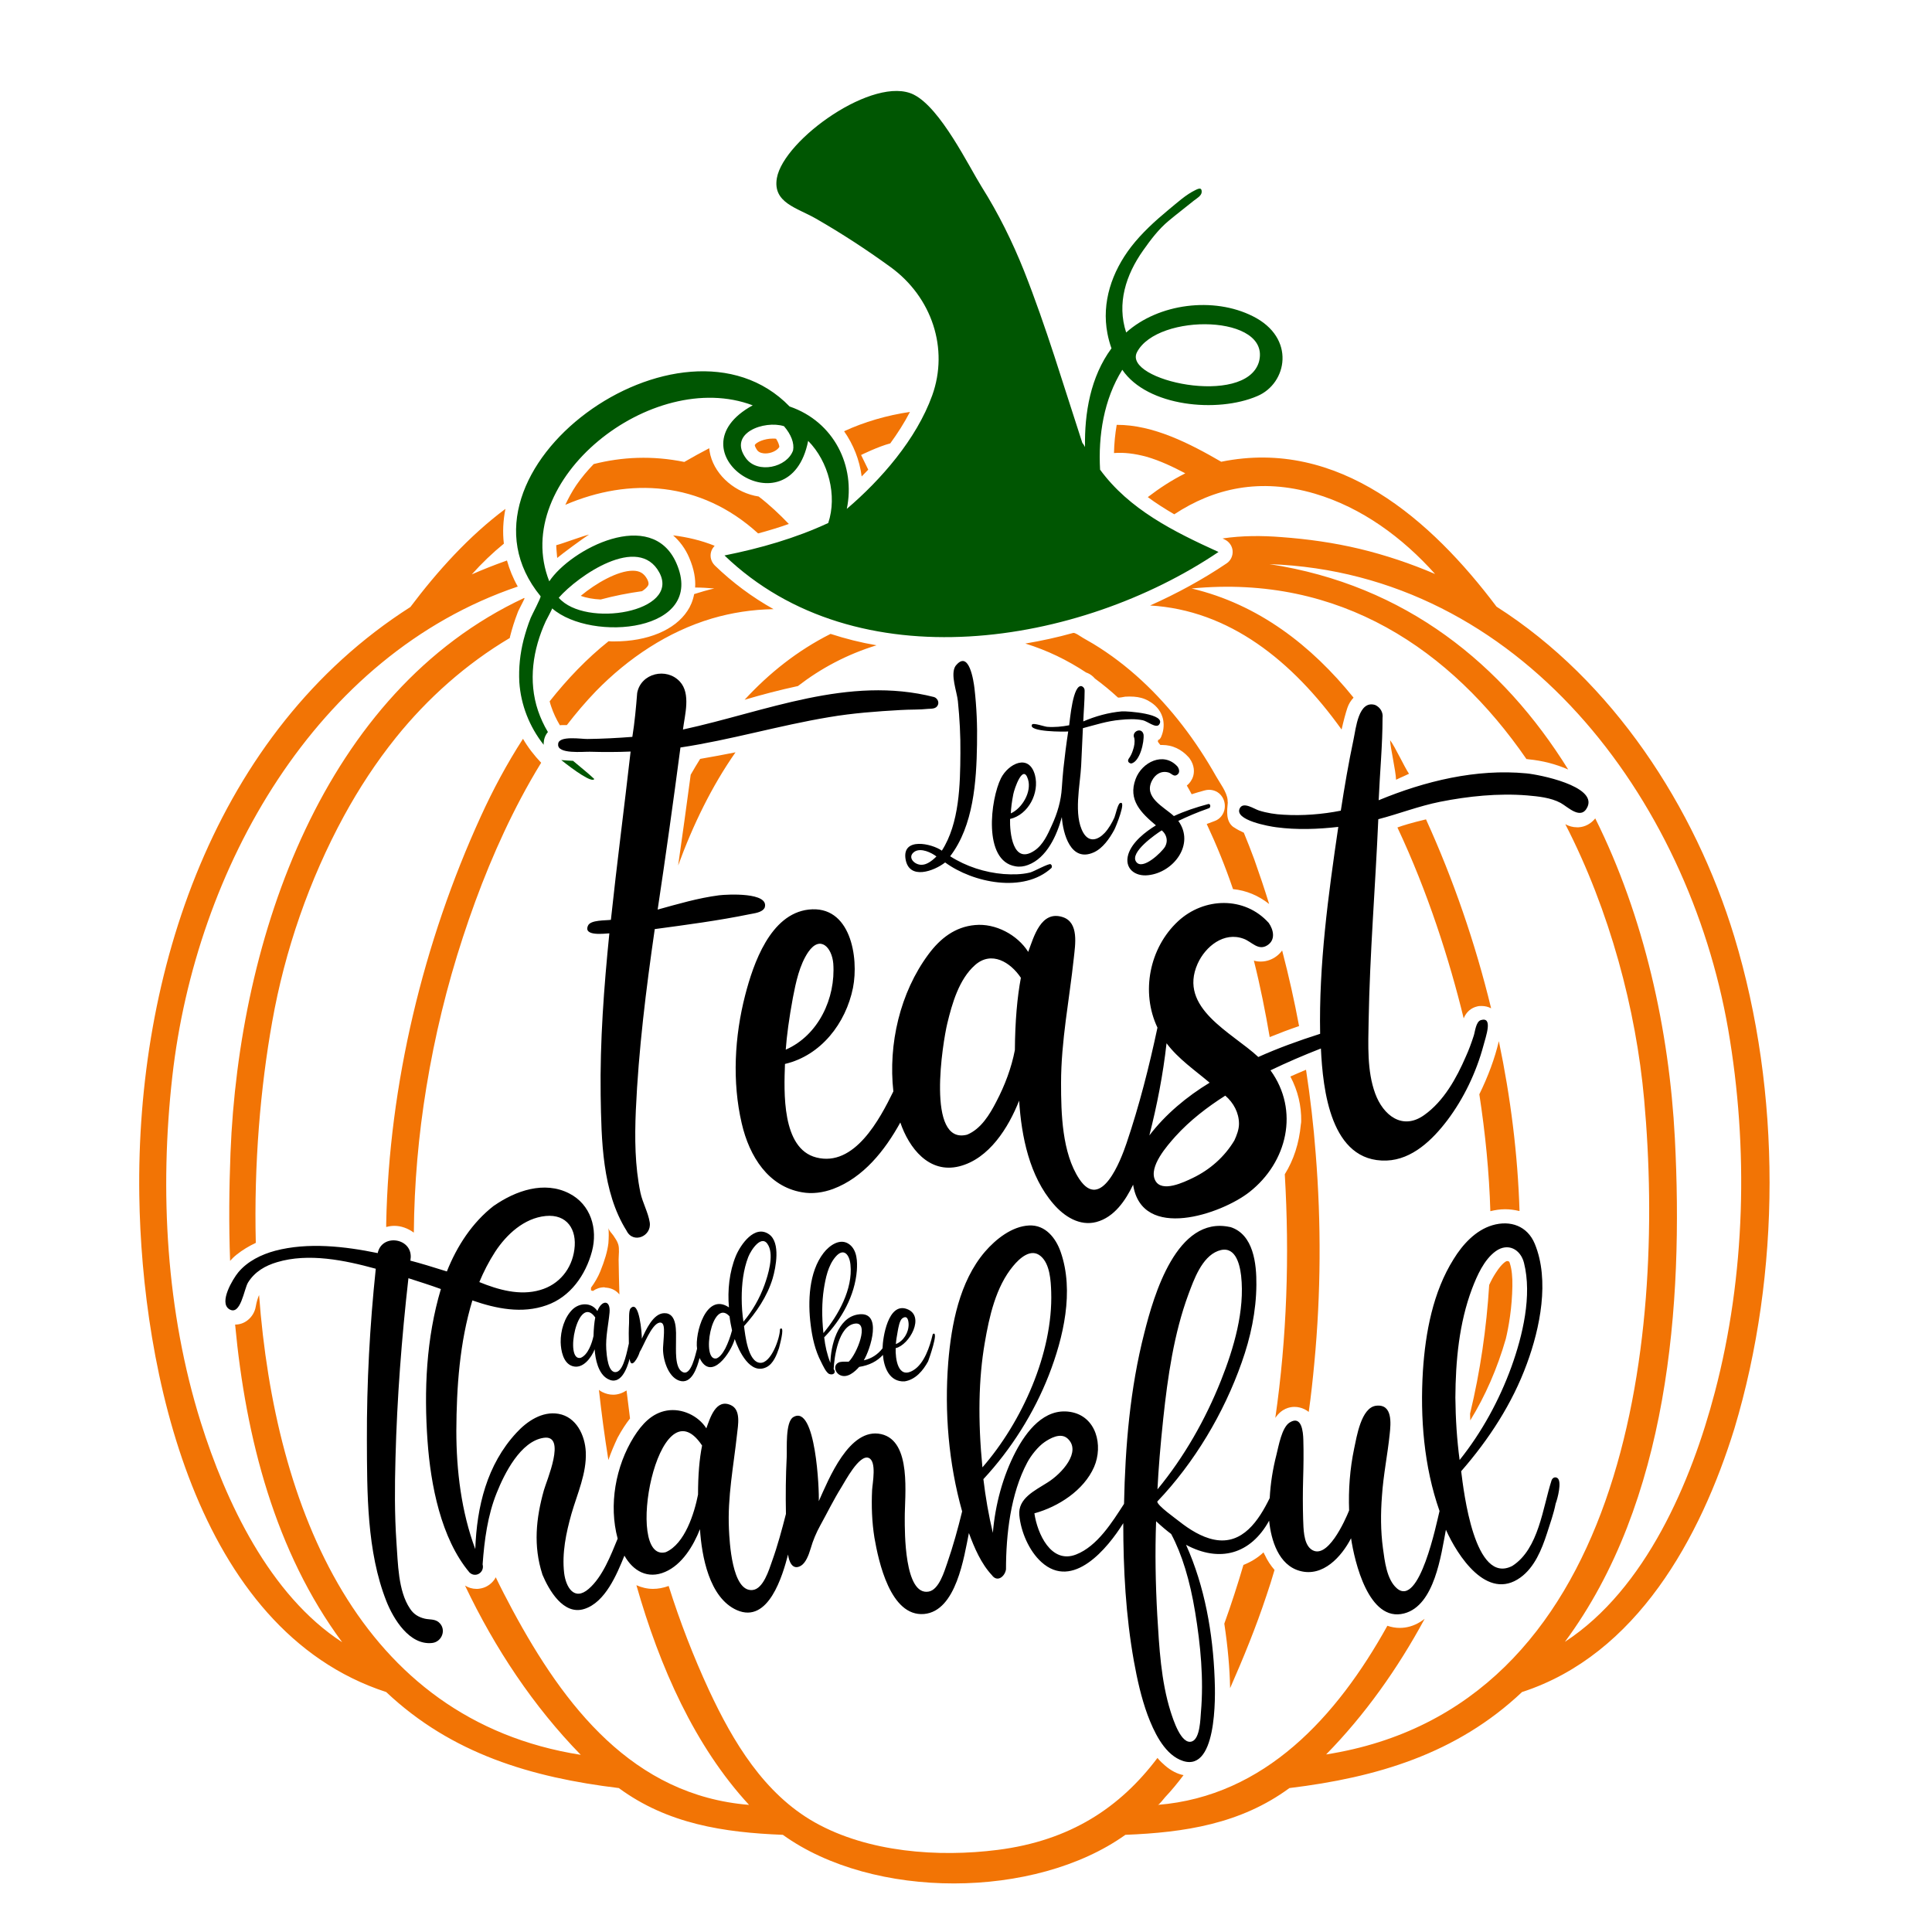
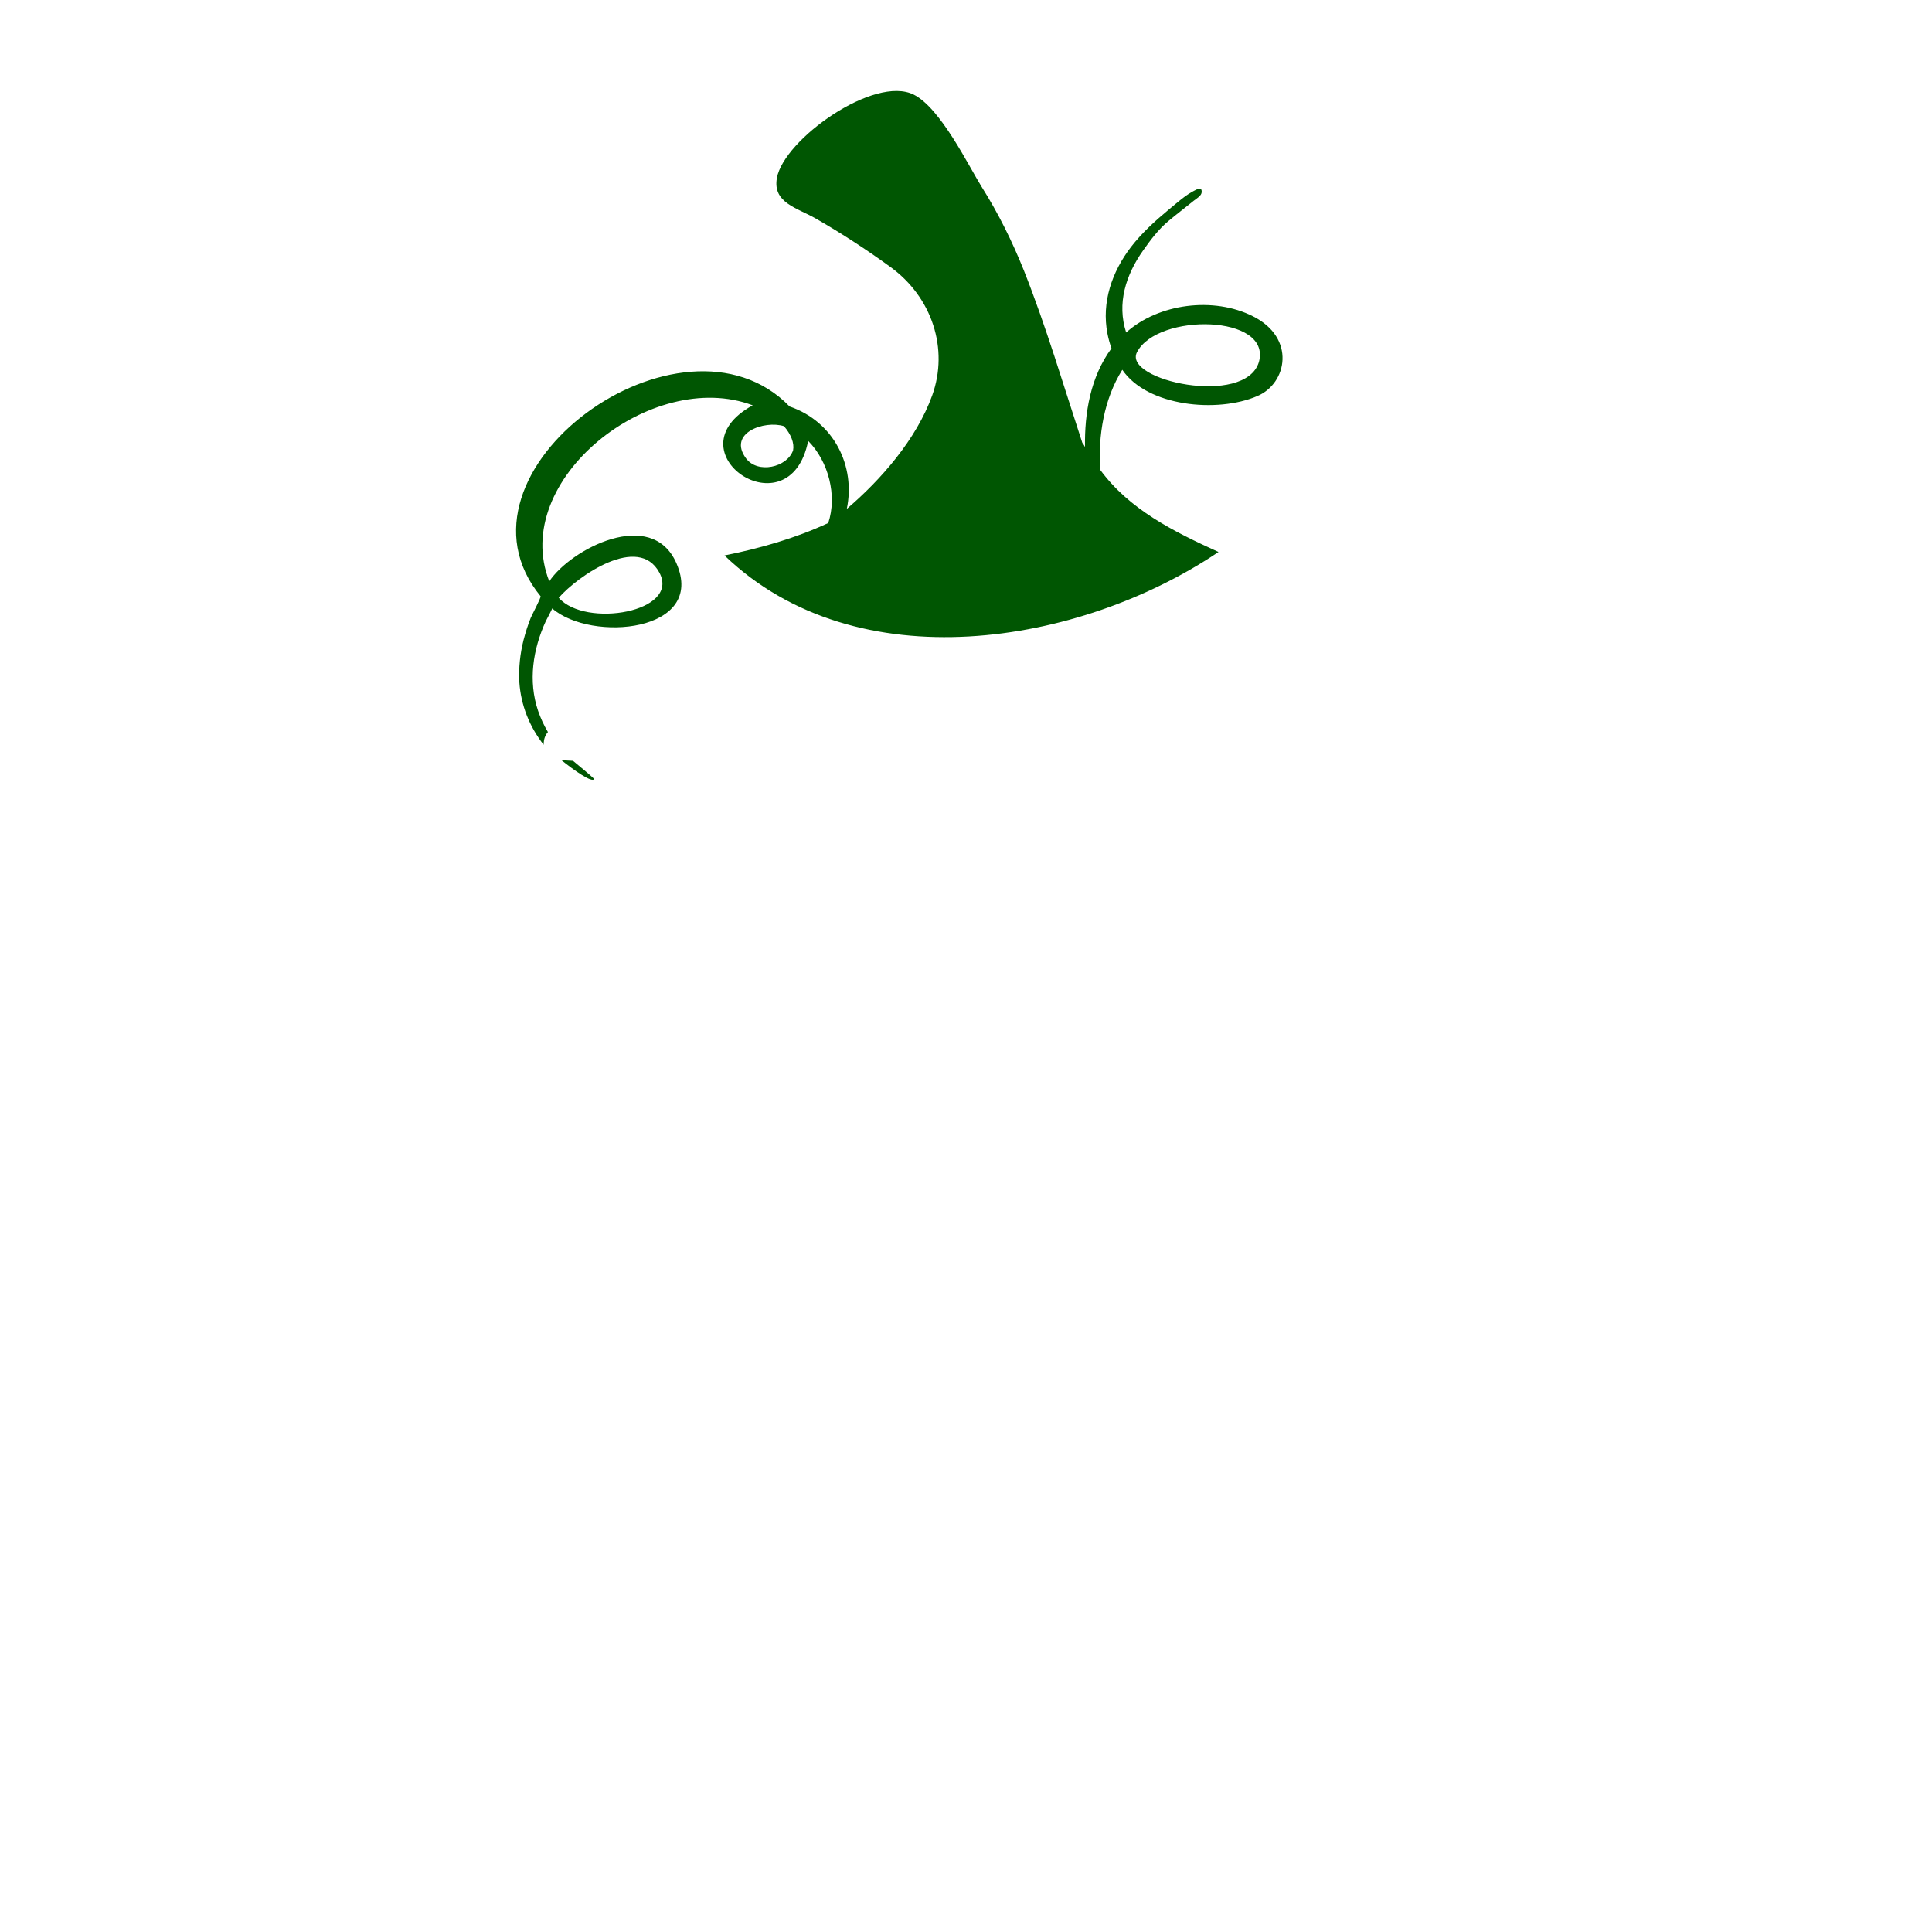
<svg xmlns="http://www.w3.org/2000/svg" version="1.1" id="Layer_1" x="0px" y="0px" width="1000px" height="1000px" viewBox="0 0 1000 1000" style="enable-background:new 0 0 1000 1000;" xml:space="preserve">
  <style type="text/css">
	.st0{fill:#F27405;}
	.st1{fill:#005602;}
</style>
  <g>
-     <path d="M543.8,447.3c-1-0.5-8.9,3.9-10.6,4.3c-4.5,1.1-9.1,1.1-13.7,0.8c-9.7-0.8-19.4-3.9-27.7-9.2   c12.1-15.8,13.6-38.8,13.9-57.9c0.2-9.6-0.2-19.3-1.3-28.9c-0.4-3.5-2.8-20.8-9.9-11.6c-2.7,4.4,0.8,13.2,1.3,18.1   c0.9,8.9,1.4,17.9,1.3,26.9c-0.1,16.3-0.5,36.3-9.6,50.5c-5.2-3.7-20.6-7.1-18.8,4.3c1.8,11.2,14.9,6.2,20.5,1.8   c14.3,10.5,40.7,16.1,55.1,2.8C544.6,448.4,544.5,447.8,543.8,447.3z M477.3,447.6c-3.9,0.3-8.1-4-3.9-6.8   c3.3-2.1,8.7,0.5,11.3,2.5C482,446,479.5,447.5,477.3,447.6z M559.6,396.4c0.3-6.5,0.6-13,0.9-19.4c0,0,0,0,0-0.1   c6.5-1.7,12.5-3.7,19.3-4.3c3.8-0.4,7.9-0.6,11.7,0.2c2.2,0.4,6.8,4.3,8.4,2.3c4.4-5.7-16.9-7.1-19.2-6.9c-6.9,0.6-13.7,2.5-20,5.2   c0.2-5.2,0.7-10.5,0.7-15.7c0.1-1.1-0.4-2-1.4-2.5c-4.7-1.5-6.2,17.7-6.6,20.2c-3.7,0.7-7.6,1.1-11.4,0.8c-1.4-0.1-7.2-2.2-7.8-1.2   c-2.4,3.9,17,3.8,18.7,3.6c-1,6.5-1.8,12.9-2.5,19.4c-0.3,3.3-0.6,6.5-0.8,9.8c-0.4,6.7-2.3,13.1-5.1,19.2   c-2.2,4.9-4.6,10.3-9.1,13.3c-11.2,7.5-12.8-9.4-12.6-16.4c9.5-2.2,15.3-13.5,12.9-22.7c-3.1-11.4-13.8-5.9-17.6,1.6   c-5.4,10.8-9.5,42.8,7.5,45.6c2.2,0.4,4.4,0.1,6.5-0.7c9.7-3.6,15-15.4,17.5-24.8c0.6,8.6,4.6,23.6,16.5,18.3   c4.7-2.1,8.2-7.2,10.6-11.6c0.8-1.4,6.6-15.7,3-13.9c-1.2,0.6-2.3,6.1-2.9,7.5c-1.3,2.8-2.9,5.6-5,7.9c-3.6,3.8-8.1,5.1-11.1-0.1   C555.5,421.9,559.1,406.3,559.6,396.4z M524.5,411c0.5-2.6,5-16.1,7.6-7.6c2,6.5-3.1,15-8.9,17.6C523.3,418.3,523.7,415,524.5,411z    M586.4,388.3c0.7-2,1.1-4.2,0.7-6.3c-1.6-3.4,3.9-5.9,4.8-1.8c0.4,3.7-1.8,14-6.4,15c-1.5-0.3-2.2-1.4-1-2.9   C585.2,391.3,585.9,389.9,586.4,388.3z M625.3,416.2c-6.4,1.7-12.3,3.7-17.7,6.2c-5.2-4.8-15.9-9.7-11.3-18.4   c1.7-3.3,4.9-5.3,8.7-4.1c1.2,0.4,2.4,2,3.8,1.4c2-0.9,1.8-2.9,0.7-4.5c-7.2-8-18.5-2.3-21.7,6.4c-4.1,10.9,2.9,17.6,10.5,24   c-5.4,3.3-12.3,8.6-14.3,15c-2.2,7.3,3.5,11.6,10.3,10.8c13.2-1.4,24.3-16.1,15.6-28.1c4.8-2.3,9.9-4.5,15.4-6.4c0,0,0.1,0,0.1-0.1   C626.7,418.5,626.9,415.8,625.3,416.2z M603.9,435.1c0,1.1-0.4,2.3-0.9,3.2c-1.7,2.8-11.6,12.4-14.9,7.8   c-3.6-4.9,10.2-14.4,13.2-16.3C602.9,431.1,603.9,433,603.9,435.1z M388,473.2c-16.1,3.3-32.8,5.5-49.1,7.7   c-4.5,31.1-8.4,62.5-9.8,93.9c-0.6,14.2-0.5,28.7,2.4,42.6c1.1,5.1,4,10.2,4.8,15.3c1.1,7.2-8.6,11.3-12,4.3   c-12.7-20.2-13-47-13.4-70.1c-0.4-27.9,1.7-56,4.5-83.8c-2.4,0.1-13.8,1.7-11-4.1c1.4-2.9,9-2.5,11.8-2.9   c3.1-29.1,6.9-58,10.2-87.1c-7,0.3-14.1,0.3-21.1,0.1c-3.2-0.1-17,1.4-16.4-3.9c0-4.7,12.4-2.6,15.2-2.7c7.7-0.1,15.5-0.5,23.2-1.1   c1.2-7.5,1.9-15.1,2.5-22.7c1.9-10.3,15.2-13.4,22.1-5.9c5.8,6.3,2.5,17.3,1.6,24.8c42.9-9.3,85.6-28.1,130-16.8   c1.7,0.6,2.7,2.6,1.9,4.2c-0.9,1.9-3,1.8-4.9,1.9c-4.7,0.5-9.6,0.3-14.3,0.6c-12.4,0.7-24.8,1.6-37.1,3.7   c-25.9,4.3-51,11.8-76.9,15.7c-3.7,28-7.6,56-11.8,83.9c10.5-2.9,21-6,31.8-7.4c4.2-0.5,26.2-1.7,23.6,6.4   C394.5,472.4,390.3,472.7,388,473.2z M790.1,400.3c-26-2.5-52.6,4-76.5,13.9c0.6-14.2,2-28.5,2-42.6c0.4-2.9-1.2-5.5-3.8-6.7   c-8.7-2.7-10,12.3-11.2,17.8c-2.6,12.2-4.7,24.6-6.6,36.9c-9.6,1.9-19.8,2.7-29.6,2.1c-4.3-0.2-8.7-0.9-12.8-2.2   c-2.5-0.8-7.9-4.6-9.8-1.3c-3.6,6.3,15.5,9.6,18.9,10c10.5,1.4,21.5,1,32-0.2c-5.2,35.3-10.1,71.4-9.4,107.1   c-11.3,3.6-22,7.5-32,12c-13.6-12.7-41.7-25.3-31.4-48.3c4-8.9,13.6-16.7,23.8-12.9c4.2,1.5,7.6,6.5,12.4,3.3   c4.2-2.8,3.1-7.9,0.6-11.5c-12.5-13.9-33.5-13.3-46.9-0.9c-14.9,13.8-19.4,36.8-10.7,55.1c-4.3,20.2-9.4,40.3-16,59.8   c-3,8.9-13.2,35.6-24.5,18.5c-8.9-13.5-9.4-33.9-9.4-49.6c0-21.9,4.3-43.1,6.6-64.7c0.7-6.8,2.8-18.4-5.7-21.2   c-11.3-3.7-15,10.2-17.9,18c-5.6-8.9-17-14.9-27.5-13.9c-10.4,0.9-18.1,7-24.1,15.1c-14.8,19.9-20.9,46.6-18.2,71   c-7,14.3-20.1,39.3-39.9,34.2c-18-4.6-16.7-34.1-16.2-48.4c18.7-4.4,31.5-21.1,35.2-39.4c3.1-15.7-1.2-43-23-40.5   c-19.8,2.3-28.6,28-32.8,44.3c-5.5,21.3-6.8,44.8-1.8,66.3c4,17.4,13.9,32.7,31.1,35.7c5.4,1,11,0.2,16.2-1.7   c15.7-5.9,26.8-19.9,34.8-34.4c4.5,13.2,14.8,26.6,30.5,22.7c15.5-3.9,25.5-20.1,31-34c1.2,18.5,5.3,39.1,17.8,53.5   c5.5,6.4,13.5,11.6,22.2,9.3c9.3-2.5,15.1-11.2,19-19.3c4.5,29.4,45.7,15.2,60.2,3.8c19.6-15.4,26-42.2,10.9-63   c8.3-4,17.1-7.8,26.1-11.3c1,21.1,4.9,59,34,58c13.3-0.5,23.8-10.8,31.4-20.8c8.6-11.4,15-24.9,18.7-38.6c1.3-5,5.1-15.2-1.3-13.3   c-2.6,0.8-3,6-3.7,8.1c-1.2,3.7-2.5,7.3-4.1,10.8c-4.8,11.1-11.4,23.1-21.6,30.3c-11.3,8-21.2,0-25.3-11.2   c-4.3-11.7-3.6-25.3-3.4-37.6c0.6-34.8,3.5-69.6,5-104.3c0-0.1,0.1-0.1,0.1-0.1c10.7-2.8,20.9-6.8,31.9-9c14.6-2.9,30.1-4.5,45-3.3   c5.7,0.5,12.2,1.1,17.4,3.9c3.8,2.1,10.6,9.2,13.9,2C826.5,406.8,796.6,400.9,790.1,400.3z M410.4,516.4c1.5-7.8,3.4-17,8-23.7   c6.2-8.9,12.2-2.2,12.9,6c1.3,18-7.7,37.2-24.6,44.6C407.2,536.2,408.4,527.2,410.4,516.4z M525.3,543.5   c-1.8,9.3-5.2,18.3-9.6,26.7c-3.4,6.6-7.9,14.1-15.1,17.1c-21.5,5.6-12.5-48.4-10.3-57.5c2.5-10.4,6.1-23,14.4-30.3   c8.5-7.5,18.3-1.5,23.7,6.6C526.5,516.2,525.4,528.7,525.3,543.5z M594.9,587.7c4-15.7,7.1-31.6,8.9-47.7   c6.2,8.2,14.5,13.8,22.3,20.4C614.4,567.5,603.3,576.7,594.9,587.7z M641.3,581.7c0,2.9-1.2,6-2.4,8.6   c-5.1,8.5-12.6,15.1-21.5,19.4c-4.4,2.1-16.2,7.9-19.5,1.2c-3.5-7,6.3-18,10.5-22.7c7.4-8.2,16.5-15.2,25.8-21.1   C638.5,570.8,641.3,576,641.3,581.7z M404.2,687.6c-0.3,0.1-0.4,0.2-0.5,0.5c0,4.5-4.6,17.7-10.3,17.3c-6.3-0.5-7.7-14.5-8.3-19   c6.4-7.1,12-15.4,14.8-24.6c1.7-5.8,4.2-18.6-1.8-22.9c-7.5-5.3-14.8,5.4-17.2,11.1c-3.4,8.2-4.4,17.9-3.6,26.7   c-11.9-8-17.7,13.6-16.5,21.4c-0.8,2.7-3,14.2-7.4,12.1c-4.4-2-3.4-12.3-3.5-16.1c0-4.6,0.8-14.6-6.1-14.4   c-5.8,0.1-9.5,8.8-11.6,13.2c0.1-2.3-1.3-20.6-5.8-15.7c-1.1,1.2-0.7,6.1-0.8,7.6c-0.2,3.5-0.2,7.1-0.1,10.6   c-0.8,3.1-2.5,13.7-6.3,14.7c-4.6,1.2-5.2-9-5.4-11.7c-0.4-6.5,1.1-12.6,1.7-19c0.6-6.8-4.1-6.6-6.3-0.8c-3-4.6-9.1-4.4-12.8-0.9   c-4.3,4.1-6.3,11.2-6.2,17c0.1,4.3,1.3,10.9,6.1,12.4c5.4,1.7,9.8-4.4,11.5-8.7c0.3,5,1.8,12.6,6.7,15.3   c6.8,3.8,10.1-5.5,11.4-10.4c0.7,6.2,4.7-1.3,5.2-3.5c2-3.1,6.1-14.4,10.2-15.2c3.4-0.6,2.3,5.6,1.9,12.8   c-0.3,5.4,2.3,15.1,8.3,17.2c6.6,2.3,9.4-7.1,10.6-11.7c6,12.5,16.3-2.9,18.2-9.8c2.1,6.1,8,18.8,16.5,14.5   c3.5-1.8,5.2-6.3,6.4-9.8C403.4,696.8,406.2,687.2,404.2,687.6z M307.2,691.5c-0.8,3.7-2.8,9.7-6.6,11.3   c-8.7,2.2-1.6-33.8,7.5-20.9C307.6,684.5,307.3,687.7,307.2,691.5z M375.4,698c-1.5,2.8-3,4.5-4.5,5.1c-8.2,1.9-2.5-31.8,6.7-21.8   c0.3,2.6,0.8,5,1.3,7.3C378,692,376.8,695.2,375.4,698z M383.9,671.9c0-7.1,0.8-14.6,3.4-21.3c1.4-3.6,7.2-12.5,10.5-5.8   c2.7,5.4-0.2,15-2.1,20.3c-2.5,6.9-6.2,13.4-10.9,19C384.2,680.2,383.9,676.1,383.9,671.9z M483.2,690.3c-0.3,0.1-0.4,0.2-0.5,0.6   c-1.4,6-4.3,14.9-9.9,18.3c-8.1,5-9.4-6.1-9.2-11.4c7.1-1.6,15.6-16.8,5.7-20.3c-9.6-3.4-12.4,14.8-12.5,20.4   c-2.5,3.2-5.7,5.3-9.7,6.2c3.3-5.4,10.2-26-3.2-23.7c-10.5,1.8-13.9,16.3-14.1,25c-1.7-4.3-2.7-8.7-3.2-13.2   c9-9.2,15.9-21.7,16.9-34.6c0.3-4.5,0.2-10.3-3.7-13.4c-4.7-3.7-10.4,0.3-13.5,4.3c-7.7,9.9-8.2,25.3-6.7,37.2   c0.8,6.6,2.3,13.3,5.4,19.2c0.8,1.6,2.6,5.7,4.3,6.3c1.9,0.7,3.7-0.6,2.2-2.6c0.3-6.3,2.5-22.3,11-23.5c7.7-1.1,1.1,15.6-3.2,19.7   c-1.5,0-3.1-0.1-4.6,0.2c-3.7,1.1-2.7,5.5,0.2,6.8c3.7,1.7,7.6-1.8,9.8-4.3c5.2-0.8,9.3-2.9,12.3-6.2c0.5,6.5,3.4,14.1,11.2,13.7   c5.7-0.9,9.6-5.6,12.2-10.4C481,703,485.7,689.6,483.2,690.3z M464.7,688.8c0.3-1.6,0.9-5.3,2.3-6.4c2.5-1.8,3.2,0.6,3.3,2.9   c0.1,4.4-2.6,8.8-6.6,10.4C463.8,693.9,464.2,691.6,464.7,688.8z M426.4,667.3c0.9-5.7,2.2-12.3,6.1-16.8c4.2-4.9,7.2-1.1,7.7,4.1   c1.3,12.6-6.3,26.2-14,35.4C425.3,681.5,425.4,673.9,426.4,667.3z M806.2,765.1c-1.3-1-2.7-0.1-3.1,1.1   c-4.6,14.1-6.6,35.5-20.3,44.3c-19.6,10.2-25.2-38.6-26.5-49c14.4-16.5,26.5-35.1,34-55.6c6.8-18.4,11.9-43.2,4.1-62.1   c-3.8-9.2-12.6-12.4-22-9.6c-8.7,2.6-15.4,10-20,17.5c-10.7,17-14.6,38-15.9,57.8c-1.5,24.2,0.5,49.6,8.6,72.6   c-1.5,6-10.4,50.2-22.1,40c-5.3-4.6-6.3-14.3-7.2-20.8c-1.2-8.9-1.2-18-0.5-27c0.7-10.8,2.9-21.3,4-32c0.6-5.5,1.6-15.7-7-14.7   c-7.8,0.9-10.1,16.2-11.4,22.2c-2.2,10.5-3,21.3-2.6,32c-2,5-11.5,26.5-19.8,20c-3.9-3.1-3.8-10.8-4-15.5c-0.2-6.9-0.2-13.9,0-20.9   c0.2-6.7,0.3-13.5,0.1-20.2c-0.1-3.9-0.8-12.9-7.1-8.9c-4.1,2.6-5.7,12.3-6.8,16.6c-1.9,7.4-3.1,14.9-3.5,22.5   c-5.6,11.4-14,24.5-28.8,21.5c-6.5-1.3-12.8-5.3-18-9.4c-1.7-1.4-11.4-8.2-11.4-10.3c19.2-20.1,34.5-45.8,43.7-72   c4.6-12.9,7.5-26.5,7.6-40.2c0.1-10.7-1.4-26.1-13.5-29.9c-0.1,0-0.1,0-0.2,0c-27.5-6-39.4,35.3-44.3,54.8   c-7.4,28.8-9.9,58.8-10.5,88.5c-6.1,9.4-13.8,21.9-24.8,26.2c-13,5.1-20.1-10.9-21.6-21.3c12.4-3.4,25.6-11.9,30.9-24   c4.8-11.1,1.2-26.3-12.3-28.5s-22.8,10.1-28.3,20.6c-6.7,12.8-10.6,27.6-11.8,42c-2.2-9.2-3.8-18.5-4.9-27.8   c14.4-15.5,26.2-34.2,33.9-53.9c7.5-19.3,13.2-43.4,6.1-63.7c-2.5-7.2-7.9-14.1-16.3-13.7c-8.9,0.4-17.3,7.1-22.9,13.6   c-13.2,15.4-17.4,37.7-19,57.3c-2,25.7,0.2,52.2,7.2,77.1c-2.2,9-4.7,18-7.7,26.7c-1.5,4.2-4.2,13.8-9.6,14.8   c-12.7,2.3-12.4-31.4-12.4-38c-0.1-11.6,3.8-39.9-12.2-43.5c-16.5-3.7-27.2,23.4-32.3,34.7c0.3-5.2-1.5-50.5-13.2-43.5   c-4.2,2.5-3.2,16.4-3.4,20.6c-0.5,9.8-0.6,19.7-0.4,29.5c-2.1,8.2-4.3,16.4-7.2,24.5c-1.5,4.2-4.5,14.5-10.2,14.9   c-10.6,0.9-11.8-25.3-12.1-31.5c-0.8-16.7,2.4-32.7,4.2-49.2c0.5-4.7,2.1-12.6-3.2-15c-7.8-3.6-10.8,6.8-12.7,12   c-4.2-6.6-12.7-10.5-20.4-9.2c-7.8,1.3-13,7.1-17.1,13.6c-9.5,15.2-13.1,35.3-8.4,52.7c-3.5,8.5-7.8,19.8-15,26   c-7.5,6.5-11.8-0.9-12.7-8.2c-1.2-10.3,1-20.8,3.8-30.7c3-10.4,7.9-20.9,7.4-32c-0.4-8.6-4.9-18.1-14.1-19.7   c-8.5-1.5-16.4,3.9-21.8,9.8c-15.3,16.5-20.5,38.2-21.3,60.2c-7.2-19.3-9.8-40.6-9.8-61.2c0.1-22.7,1.7-45.7,8.3-67.5   c12.4,4.3,25.7,7,38.4,2.5c12.3-4.3,20.2-15.6,23.5-27.9c3.1-11.7-0.6-24.3-11.8-30c-12.9-6.6-27.7-1.4-38.8,6.3   c-0.1,0-0.1,0-0.2,0.1c-11.2,8.7-19.1,20.9-24.3,34c-7.6-2.4-13.9-4.3-18.9-5.6c0-0.2,0-0.4,0.1-0.5c0-0.4,0-0.8,0.1-1.2   c0.4-10.2-15-12.3-17.1-2.2c-17-3.5-36.1-5.7-53.1-1.2c-7.1,1.9-14.3,5.4-19.1,11.2c-2.8,3.4-10.1,15.5-4.7,19   c6,3.8,7.7-10.5,9.8-13.8c3.5-5.6,8.9-8.7,15-10.5c16.3-4.9,35.1-1,51.1,3.4c-3.1,29.4-4.7,59.1-4.6,88.6   c0.1,27.3-0.1,57.7,10.1,83.5c3.6,9.1,11.9,22.9,23.7,21.6c5.2-0.6,7.6-7.3,3.3-10.8c-2.1-1.7-4.7-1.2-7.2-1.8   c-3.3-0.8-5.8-2.4-7.6-5.2c-6.2-9.2-6.2-23.6-7-34.3c-1-14.5-0.9-29-0.5-43.5c0.8-31.1,3.2-62.3,6.7-93.2   c5.6,1.8,11.3,3.6,16.8,5.6c-7.6,25.5-8.8,52.4-6.9,78.8c1.6,22.4,6.9,50.3,21.7,67.9c3.1,3,7.9,0,6.8-4.2   c0.9-12.5,2.6-25.4,7.3-37c3.9-9.8,12.3-26.8,24.4-28.5c11.9-1.7,1.3,22.4,0,27.2c-4.1,14.6-5.5,28.8-0.8,43.4v0.1   c3.4,8.1,10.9,21.3,21.7,17.9c10.9-3.4,16.9-18,20.8-27.6c4.5,8,12.1,12.3,21.1,8.4c8.8-3.8,14.6-13.5,18-22.1   c0.9,13.8,4.7,35.5,19.1,41.9c16.4,7.2,23.7-18,26.5-28.8c0.4,3.4,2.2,8.5,6.7,5.8c2.4-1.5,3.9-5.2,5-8.9c1.2-4.2,2.9-8.2,5-12   c3.6-6.5,6.9-13.3,10.9-19.7c1.9-3,9.2-17.1,14.1-15.2c4.3,1.7,2,13.1,1.8,16.6c-0.4,8.2-0.1,16.6,1.2,24.7   c2.1,12.1,8.2,41,25.7,39.5c16.7-1.5,20.7-29.7,23.2-41.9c2.8,7.6,6.3,15.8,11.9,21.8c2.9,4,6.8,0.5,7.3-3c0-18.1,2.4-39.2,11-55.3   c1.9-3.6,5.6-8.3,9-10.6c2.5-1.7,8.2-5.2,11.9-1.8c7.3,6.7-2.9,18.1-10.5,22.8c-6.6,4.2-15.3,8.2-14.5,16.9   c0.8,8.5,5,18.4,11.4,24.2c16.3,14.8,34.3-7.1,42.4-20.1c0,23.9,1.3,47.9,5.5,71.4c1.7,9.4,3.8,18.9,7.1,27.9   c3.1,8.2,8.1,19.2,16.6,23.1c19.5,8.9,18.5-33.1,18.1-41.9c-0.9-23.6-5.1-47.7-14.8-69.3c17.4,9.3,33.4,4.9,43-12.5   c1,10.1,4.9,23,15.9,26c12,3.3,21.6-7.4,26.5-16.9c1.8,12,9.1,43.7,27.5,38.9c15.8-4.1,19.1-30.4,21.6-43.3   c6,13.4,21.3,37.2,38.6,24.7c7.3-5.3,11-14.5,13.7-22.8c1.6-5,3.5-10.3,4.5-15.4C806.2,775.7,808.5,766.9,806.2,765.1z    M602.1,734.2c2.3-21.5,5.5-43.9,13-64.2c2.8-7.5,6.9-19.3,15.3-22.5c8.7-3.3,11.2,6.1,12,12.8c2,18-3.8,37.6-10.4,54.2   c-8.1,20.3-19,39.5-32.9,56.4C599.6,760.5,600.6,748.3,602.1,734.2z M256.3,647.9c5.9-9,15-17.4,26.1-18.5s16.3,7,14.9,17.3   c-1.3,10.1-7.9,18.2-17.7,21c-10.5,3.1-21.7-0.1-31.5-4.1C250.3,658.3,253,653,256.3,647.9z M361.3,773.6   c-1.9,9.6-6.8,25.5-16.7,29.8c-21.9,5.8-4-89.4,18.8-55.2C362,755.1,361.3,763.5,361.3,773.6z M509.7,695.1   c2.3-13.5,5.7-29,14.7-39.8c3.3-4,9.2-9.5,14.3-5.1c4.8,4.1,5.2,12.8,5.4,18.5c1,31.6-15.2,67.4-35.6,90.8   C506.1,735.1,506.5,713.6,509.7,695.1z M618.6,834.4c2.8,17,4.5,34.6,3,51.8c-0.3,3.3-0.4,13.4-4.5,15.1   c-5.7,2.3-10-11.7-11.2-15.4c-5-15.9-5.9-33.3-6.9-49.9c-0.9-16.2-1.2-32.4-0.6-48.6c2.8,2.6,5.4,4.8,7.8,6.6   C611.8,804.5,615.9,818,618.6,834.4z M753.3,723.4c0.1-18.9,1.9-38.5,8.6-56.3c2.6-6.8,6.2-15.1,12.3-19.5c6.3-4.5,12.8-1,14.6,6   c4.3,17-0.7,37.8-6.5,53.9c-6.3,17.3-15.3,33.8-26.8,48.2C754.1,745.2,753.4,734.4,753.3,723.4z" />
-     <path class="st0" d="M122.6,649.3c-1.3,1-2.4,2.1-3.5,3.3c-0.7-18.9-0.5-37.7,0.2-55.8c4.4-112,48.3-238.8,152-287.3   c0.1,0.1,0.1,0.2,0.2,0.3c-0.7,1.4-1.4,2.9-1.9,3.8c-1,2-1.5,2.9-1.7,3.6c-1.6,4.1-2.9,8.3-3.9,12.3c-0.1,0.2-0.1,0.5-0.1,0.7   c-22.6,13.4-42.6,31.2-59,51.6c-10.2,12.7-19.1,26.3-26.9,40.6c-17.9,32.9-30.6,69.6-37.1,106.4c-6.1,34-9.5,73.7-8.5,114.5   C128.8,645,125.5,647,122.6,649.3z M355.8,316.2c-6.5,9.9-20.6,15.8-37.9,15.8c-1,0-1.9,0-2.9-0.1c-11.3,9-21.4,19.6-30.5,31.1   c0.2,0.9,0.5,1.8,0.8,2.7c1.1,3.3,2.6,6.5,4.5,9.7c0.6-0.1,1.1-0.1,1.7-0.1h1.7c0.1,0,0.1,0,0.2,0c4.7-6.1,9.7-12,15.1-17.6   c16.6-17,37.1-30.8,60.1-37.6c10.2-3,20.8-4.6,31.5-4.8c0.1,0,0.2,0,0.3,0c-11.1-6.2-21.3-13.8-30.4-22.6c-1.9-1.9-2.7-4.6-1.9-7.2   c0.3-1.1,1-2.1,1.8-3c-6.9-2.8-14.2-4.5-21.5-5.4c3.4,3,6.3,6.8,8.3,11.5c2.6,6,3.4,11.2,3.1,15.5c3.3,0,6.6,0.2,9.9,0.5   c-3.5,0.8-7,1.8-10.4,2.9C358.6,311.1,357.3,314,355.8,316.2z M288.4,288.8c2.6-2.2,13.4-10.2,16.5-12.1c-2.9,0.6-14.1,4.8-17,5.5   C287.9,283.6,288.3,287.4,288.4,288.8z M392.4,276.1c5.6-1.5,10.8-3.1,15.9-4.9c-4.9-5.1-10-9.9-15.6-14.2   c-11.7-1.8-22.2-10.5-25-21.4c-0.2-1-0.5-2.2-0.6-3.6c-4.4,2.3-8.8,4.7-12.9,7.1c-16.6-3.4-32.3-2.6-46.9,1.1   c-3.3,3.4-6.4,7.1-9,10.9c-2.3,3.4-4.1,6.8-5.7,10.2C325.7,247.1,362.6,248.9,392.4,276.1z M779.4,693c0.7-2.9,1.5-6.8,2.2-11.8   s1.1-10.2,1.2-15.4c0.1-4.8-0.3-8.8-1.3-11.9c-0.3-0.9-0.3-1.1-1.5-1.2c-0.1,0-2.3,0.6-5.9,6.3c-1.2,1.8-2.3,3.9-3.3,6.1   c-1.4,22.4-4.6,44.6-9.9,66.6c0,1.2,0.1,2.3,0.1,3.5C768.8,722.5,775,708.3,779.4,693z M771.4,626.9c2.5-0.6,5-1,7.6-1   c2.4,0,4.8,0.3,7.3,0.9c0.1,0,0.1,0,0.2,0c-0.9-29.2-4.6-58.8-10.7-87.9c-2.1,8.9-5.5,18.1-10.1,27.5   C768.8,586.6,770.8,606.8,771.4,626.9z M332.3,306c1.4-0.9,2.4-1.8,3-2.7c0.3-0.5,0.8-1.3-0.3-3.5c-1.7-3.1-3.9-4.4-7.5-4.4   c-7.8,0-19.1,6.5-26.9,13c2.9,1.1,6.4,1.7,10.3,1.9C317.9,308.4,325.1,307,332.3,306z M396.2,234.7c3,0,6.1-1.5,7.2-3.4   c-0.1-1-0.6-2.5-1.7-4.2c-0.5-0.1-1.1-0.1-1.6-0.1c-4.7,0-8.7,2-9.4,3.3c-0.1,0.3,0.2,1.2,1.2,2.7   C393,234.5,395.1,234.7,396.2,234.7z M729.3,400.5c-2.4-3.5-7.2-14-9.8-17.4c0.2,4.2,2.9,15.6,3.1,20.5c1.2-0.6,2.5-1.2,3.9-1.8   C727.5,401.3,728.4,400.9,729.3,400.5z M681,597.1c-1.1-14.5-2.8-29-5-43.4c-2.9,1.2-5.6,2.4-8.1,3.5c3.9,7.4,5.7,15.1,5.6,23.1   c0,0.6-0.1,1.2-0.2,1.8c-0.9,9.7-3.7,18.3-8.3,25.7c2.5,42.1,1.1,84.5-4.9,126.1c3.3-4.9,7.5-5.7,9.9-5.7c0.9,0,1.8,0.1,2.6,0.3   c1.8,0.4,3.4,1.2,4.8,2.3c1.2-8.4,2.1-16.9,2.9-25.4C683.7,669.5,683.9,633.1,681,597.1z M471,213.2c-12.1,1.8-23.7,5.2-34.1,10   c4.8,6.9,8,14.8,9.1,23.4c1.1-1.1,3.4-3.5,3.4-3.5l-3.7-7.6c0,0,8.9-4.4,15.1-6C464.5,224.4,468,219,471,213.2z M324.3,719.7   c-2.2,1.4-4.5,2.2-6.9,2.2c-2,0-3.9-0.5-5.7-1.4c-0.6-0.3-1.2-0.7-1.7-1.1c1.3,11.7,2.9,23.9,4.9,36.3c1.3-3.8,2.9-7.6,4.7-11.4   c0-0.1,0.1-0.1,0.1-0.2c2.1-3.9,4.2-7.1,6.4-9.9C325.5,729.4,324.9,724.6,324.3,719.7z M659.7,812.6c-1.9-2.2-3.7-4.8-5.1-7.9   c0,0,0-0.1-0.1-0.1c-0.2-0.4-0.3-0.7-0.5-1.1c-3.1,2.9-6.6,5-10.4,6.5c-3,10.2-6.3,20.4-9.9,30.4c1.8,11.9,2.8,23.1,3,33.4   c6.9-15.7,13.4-31.6,18.8-47.9C657,821.5,658.4,817.1,659.7,812.6z M357.5,401c-2.1,15.8-4.3,31.5-6.5,47   c7.7-21.1,17.5-41.2,29.7-58.6c-5.9,1.2-12,2.3-18.3,3.4C360.7,395.5,359.1,398.2,357.5,401z M635.4,414c-0.4-4.1-4-8.7-5.9-12.1   c-5.2-9.2-11-18.1-17.5-26.5c-12.8-16.6-28.2-31.3-46.2-42.2c-1.7-1-3.5-2-5.2-3c-0.9-0.5-4.2-2.9-5.1-2.6   c-8.2,2.3-16.5,4.1-24.8,5.5c11.4,3.5,21.8,8.6,31.5,15c0.3,0.1,0.6,0.2,0.8,0.3c1.4,0.6,2.7,1.6,3.7,2.8c4.1,3,8.1,6.3,11.9,9.8   c0.3,0.3,3.2-0.3,3.8-0.4c1.5-0.1,3-0.1,4.5,0c2.7,0.2,5.2,0.8,7.6,2.2c3.3,1.8,5.9,4.5,7.1,8.1c0.9,2.6,0.9,5.6,0.2,8.2   c-0.3,1-1,3.8-2.4,3.9c0,0.3,0,0.6-0.1,0.9c0.4,0.6,0.8,1.1,1.3,1.7c0,0,0,0,0.1,0c0.3,0,0.6,0,0.9,0c5.2,0,9.9,2.2,13.6,6.3   c0.2,0.2,0.3,0.4,0.5,0.6c2.8,3.9,2.4,7.4,1.9,9.2c-0.6,2-1.8,3.7-3.3,4.9c0.9,1.5,1.7,3,2.5,4.5c2.2-0.7,4.5-1.4,6.8-2   c0.7-0.2,1.5-0.3,2.2-0.3c2.5,0,4.9,1.1,6.4,3.1c1.4,1.8,2,4.1,1.7,6.5c-0.4,3-2.4,5.6-5.3,6.6c-0.3,0.1-0.5,0.2-0.8,0.3   c-1.1,0.4-2.2,0.8-3.2,1.2c5.1,10.9,9.7,22.2,13.6,33.7c6.9,0.7,13.1,3.3,18.7,7.7c-2.4-7.8-5-15.5-7.7-23.1   c-1.7-4.6-3.5-9.2-5.4-13.8c-1.8-0.8-3.5-1.7-5-2.7c-0.2-0.1-0.3-0.2-0.5-0.3c-3.9-3-3.2-8.3-2.8-12.6   C635.4,415,635.4,414.5,635.4,414z M764.7,520.9c0.7-0.2,1.5-0.2,2.2-0.2c1.7,0,3.4,0.4,4.9,1.2c-8.2-33.8-19.6-66.8-33.7-97.8   c-7.6,1.8-12.1,3.2-14.8,4.2c15.7,33.3,27,68.8,34.3,98.8C758.9,523.8,761.5,521.6,764.7,520.9z M897.7,484.9   c-20.5-67.4-63-132.6-123.1-170.9c-33.7-44.8-81.7-87.4-142.5-75c-16.2-9.4-35.2-19.2-54.1-19.1c-0.8,4.7-1.3,9.5-1.4,14.6   c5-0.4,10.5,0.2,16.8,1.9c7,2,14.1,5.4,20.1,8.6c-7,3.5-13.4,7.7-19.4,12.3c4.3,3.2,8.9,6.1,13.7,8.9c20.5-13.5,44.4-19,72.7-10.7   c24.4,7.2,45.5,22.8,62.3,41.6c-12.6-5.4-25.7-9.8-39-13c-13.4-3.2-26.9-5.1-40.6-6.1c-10-0.8-20.4-0.8-30.4,0.7   c0.3,0.2,0.7,0.3,1,0.5c2.4,1.1,4,3.4,4.2,5.9c0.2,2.6-1,5.1-3.1,6.5c-12.3,8.3-25.7,15.6-39.6,21.8c40.9,2.4,73.6,28.6,99.1,64.2   c1.1-4.8,2.1-8.5,3-11.2c0.7-2.1,1.8-3.8,3.2-5.3c-21.7-26.9-49.2-48.3-83.8-56.5c76.8-7.4,134.3,31.7,173.3,88.3   c0.3,0,0.6,0,0.9,0.1c7.4,0.7,14.3,2.5,20.7,5.3c-33.8-54.4-84.1-95.5-154.6-106.3c129.7,4.6,216.7,121.4,237.4,240.8   c10.6,61.4,9,127.4-6.9,187.8c-12.1,46.1-35.7,101.9-77.6,129.2c53.6-72.4,61.4-174.2,56.9-260.7c-2.9-55.8-15.9-114.8-41.2-165.5   c-2.2,2.7-5.2,4.4-8.6,4.6c-0.3,0-0.6,0-0.9,0c-2.1,0-4.2-0.6-6-1.6c23.1,44.9,36.6,96,40.8,142.4   c11.5,126.6-10.1,314.8-164.6,339.1c20-20.4,37-44.3,51-70.2c-0.8,0.6-1.5,1.1-2.3,1.6c-3.4,2.1-7,3.1-10.6,3.1   c-2.2,0-4.3-0.4-6.4-1.1c-26.1,47-63.4,88.2-118.8,92.7c0.8-0.1,3.1-3.3,3.7-3.9c3.4-3.6,6.6-7.5,9.6-11.5   c-3.2-0.6-6.3-2.2-9.4-4.8c-1.4-1.2-2.8-2.5-4.1-4.1c-19.3,25.6-45,42.8-82.7,47.6c-30.7,3.9-67,1.3-94.6-14.2   c-26.3-14.8-42.4-41.8-54.8-68.4c-8.1-17.5-15.1-35.6-20.9-54c-2.8,1-5.5,1.5-8.1,1.5c-3,0-5.9-0.7-8.6-1.9   c12.1,42.5,30.3,83.4,58.3,113.7c-60.2-4.9-95.7-51.2-122.5-101c-3-5.6-5.9-11.2-8.6-16.8c-0.2,0.4-0.5,0.8-0.7,1.2   c-1.9,2.6-4.6,4.3-7.8,4.7c-0.5,0.1-1,0.1-1.5,0.1c-2.1,0-4.1-0.6-5.9-1.7c15.5,32.6,35.5,62.6,59.9,87.6   c-115-18.1-158.3-128-166.5-238c-0.7,1.6-1.3,3.6-1.7,5.9c-0.5,2.9-2,5.4-4.3,7.2c-1.8,1.4-4,2.2-6.4,2.2   c5.5,58.9,20.8,117.7,55.4,164.4c-37.6-24.4-60.3-72.8-73.2-113.9C86,679,82.5,616.4,89.2,557.1c12.1-107.3,74-218,178.8-253.5   c-2.5-4.4-4.3-8.9-5.6-13.5c-0.3,0.1-0.5,0.2-0.8,0.3c-5.9,2.1-11.7,4.4-17.4,6.9c5.2-5.8,10.7-11.1,16.6-15.9   c-0.7-5.9-0.4-11.9,0.8-18c-18.8,14-35.2,32.2-49.2,50.8C111,378.9,70.4,503.8,72.1,618.8c1.3,89.9,28.9,224.8,127.8,257   c33.9,32,75.2,44.2,120.4,49.7c25.3,18.6,54.4,23,84.9,24.2c46.8,33.7,130.5,33.4,177.3,0c30.5-1.2,59.6-5.6,84.9-24.2   c45.2-5.5,86.5-17.7,120.4-49.7c59.4-19.3,92.4-79.9,109.9-136.3C921.9,659,922.1,565.4,897.7,484.9z M314,666.5   c2.8,0.3,5.1,1.6,6.6,3.5c-0.2-6-0.3-12-0.4-18c0-2.4,0.5-5.6-0.2-7.9c-0.5-1.7-1.6-3.2-2.6-4.7c-0.7-1-2.4-2.6-2.5-3.9   c0.3,2.5,0.2,5.2,0,8c-0.5,4.2-1.9,8.9-4.2,14.6c-1.2,2.9-2.8,5.7-4.8,8.4c0,0.5,0,0.9,0,1.4c0.3,0.1,0.7,0.2,1,0.3   c1.7-1.2,3.7-1.9,5.9-1.9C313.3,666.5,313.6,666.5,314,666.5z M248.9,422.5c-29.8,65.1-47.6,139-49,210.7c0,0.6,0,1.3,0,1.9   c1.4-0.4,2.8-0.6,4.2-0.6c3.5,0,6.9,1.2,10.1,3.5c0.2-25.2,2.4-50.4,6.5-75.3c4.3-26.3,10.6-52.3,18.9-77.6   c8.1-24.8,17.9-49.1,30.1-72.1c3.3-6.2,6.7-12.2,10.4-18.2c-3.6-3.8-6.8-7.9-9.4-12.4C262.3,395.4,255.1,408.9,248.9,422.5z    M649,497.2c3.4,13.5,6,26.8,8.2,39.6c4.9-2,9.9-3.9,15.2-5.7c-2.4-12.9-5.3-25.8-8.6-38.5c0-0.2-0.1-0.4-0.2-0.6   c-1.6,2.2-3.8,3.9-6.5,4.9c-1.4,0.5-2.9,0.8-4.5,0.8C651.4,497.7,650.2,497.6,649,497.2z M385.4,362.2c9.1-2.7,18.3-5.1,27.6-7.1   c11.9-9.2,25.4-16.4,40.7-21.1c-8.2-1.4-16.1-3.4-23.8-5.9C412.8,336.7,398.1,348.4,385.4,362.2z" />
    <path class="st1" d="M648.5,163.7c-20.4-10.3-48.9-6.6-65.6,8.4c-4.9-15-0.2-29.8,8.8-42.5c3.8-5.4,8-11,13.2-15.3   c4.3-3.6,8.8-7,13.1-10.5c1.4-1.1,4-2.5,4-4.5s-1-2-2.9-1.1c-5.2,2.4-10,6.9-14.3,10.4c-7,5.8-13.8,12-19.3,19.1   c-10,13-15.4,28.8-12.3,44.9c0.5,2.6,1.2,5.2,2.1,7.7c-10.9,14.8-14,33.5-13.7,51.1c-0.4-0.8-0.8-1.5-1.4-2.2   c-9.8-29.9-18.6-59.8-30.2-89.1c-6-15-13.2-29.6-21.9-43.4C501.4,86,486.9,56,473,49c-20.4-10.3-67.4,23.2-70.9,43.2   c-2.2,12.8,10.4,15.3,20.3,21c13.4,7.7,26.1,16,38.5,25c21.5,15.6,30.3,42.3,21.6,66.5c-8.2,22.7-26.5,43.6-44.2,58.7   c4.6-22-6.5-45.1-29.6-53c-55.7-57.5-181.8,33.7-128.9,98.2c0.4,0.5-4.6,9.9-5.1,11.2c-1.5,3.7-2.7,7.6-3.7,11.4   c-1.8,7.1-2.6,14.5-2.2,21.9c0.8,11.8,5.2,23,12.6,32.4c0-0.3,0-0.5,0-0.8c0.1-2.2,0.8-4.2,2.2-5.8c-2.1-3.5-3.8-7.2-5.1-11   c-5.2-15.4-2.7-31.8,4-46.4c0.3-0.6,3.4-6.4,3.3-6.6c20.3,17.7,79.9,12.3,64.3-23.4c-12.8-29.2-54.7-7.3-65.8,9.4   c-20.7-52.5,53.2-110.8,105.3-91.1c-43.6,23.9,19.2,66.4,28.7,18.4c10.6,10.7,15.1,28.4,10.4,42.5c-17,7.9-35.2,13.1-53.7,16.8   c68.4,65.8,183.9,46.6,255.7-1.8c-23.3-10.6-46.2-22-61.3-42.6c-1-17.5,1.9-36.4,11.5-51.7c13,19.1,49.3,22.5,69.9,13.6   C666.2,198.5,670.9,174.9,648.5,163.7z M341.3,296.4c10.9,20.4-38.3,28.8-52.1,13C299.1,298.1,330.5,276.2,341.3,296.4z    M410.5,233.1c-3.1,8.9-18.4,12.3-24.4,4.1c-9.6-13.1,9.6-19.8,19.7-16.6C409.5,224.9,411.2,229.4,410.5,233.1z M651.6,187.4   c-7.1,23.4-70.6,9.5-63.1-5.1C599.1,161.8,658.4,162.7,651.6,187.4z M296.6,393.8c3.6,3.1,7.4,6,11,9.4c-1.1,2.2-10.6-4.6-17.1-9.8   C292.5,393.6,294.6,393.7,296.6,393.8z" />
  </g>
</svg>